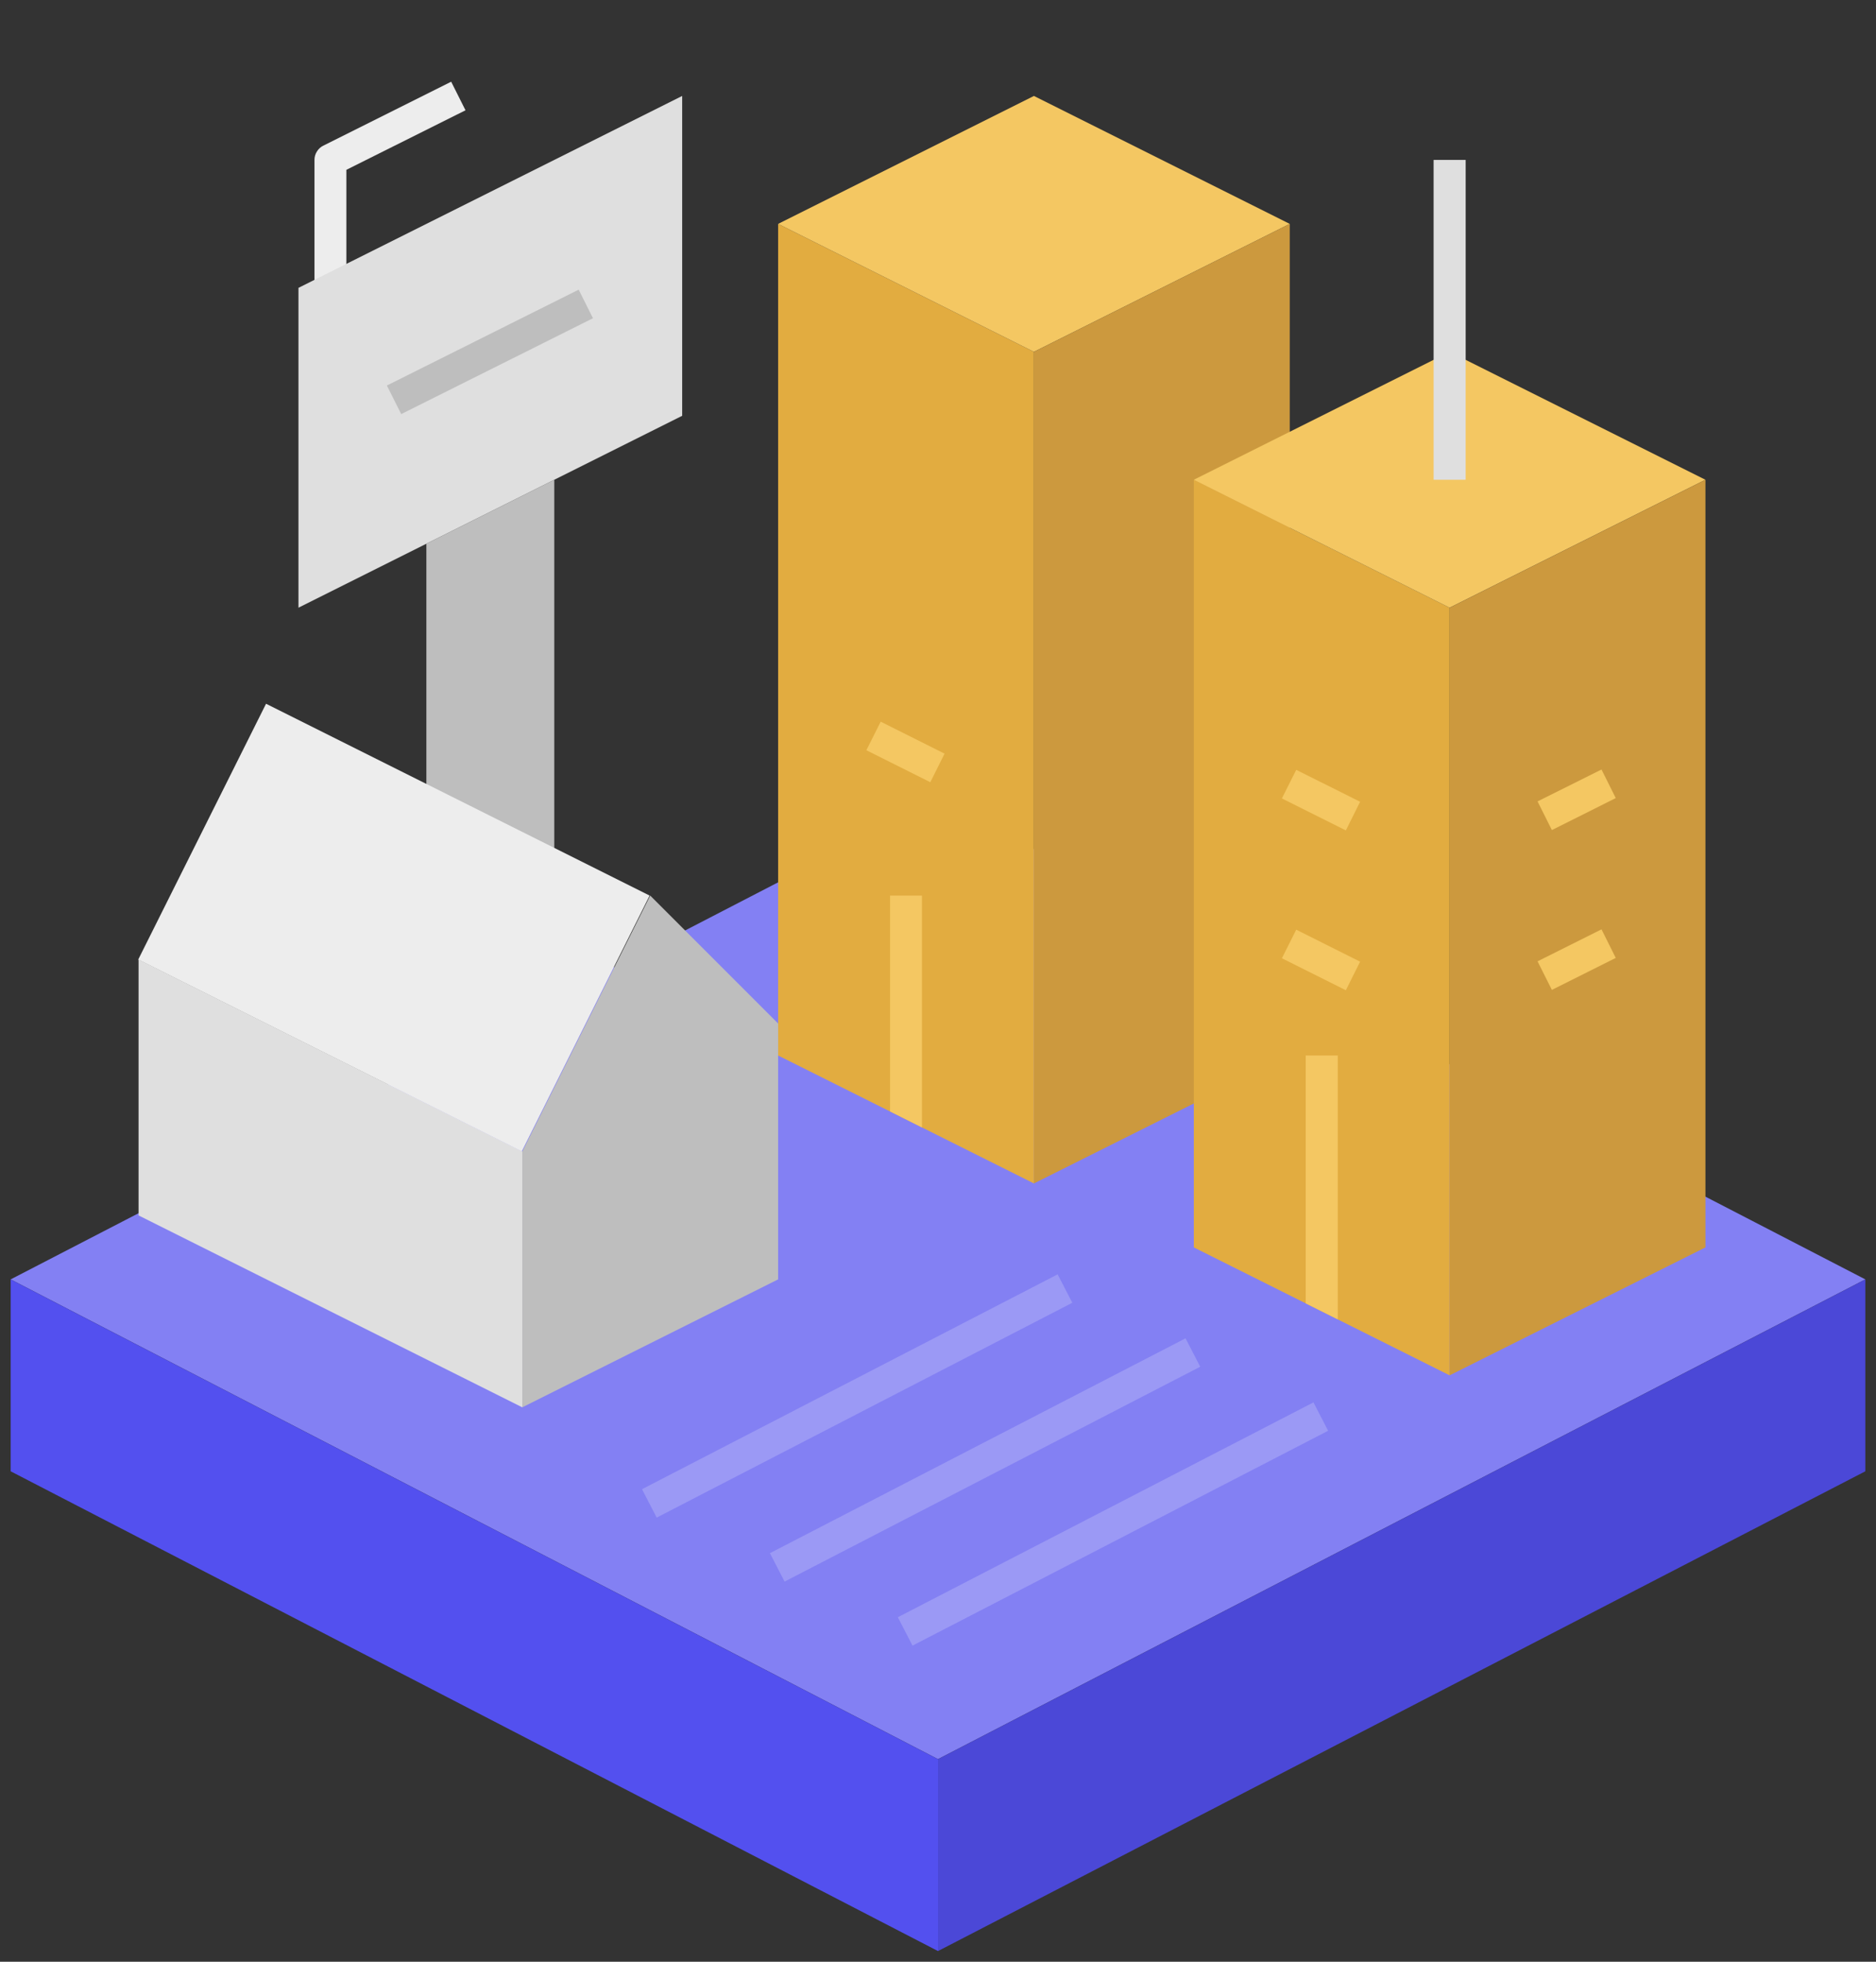
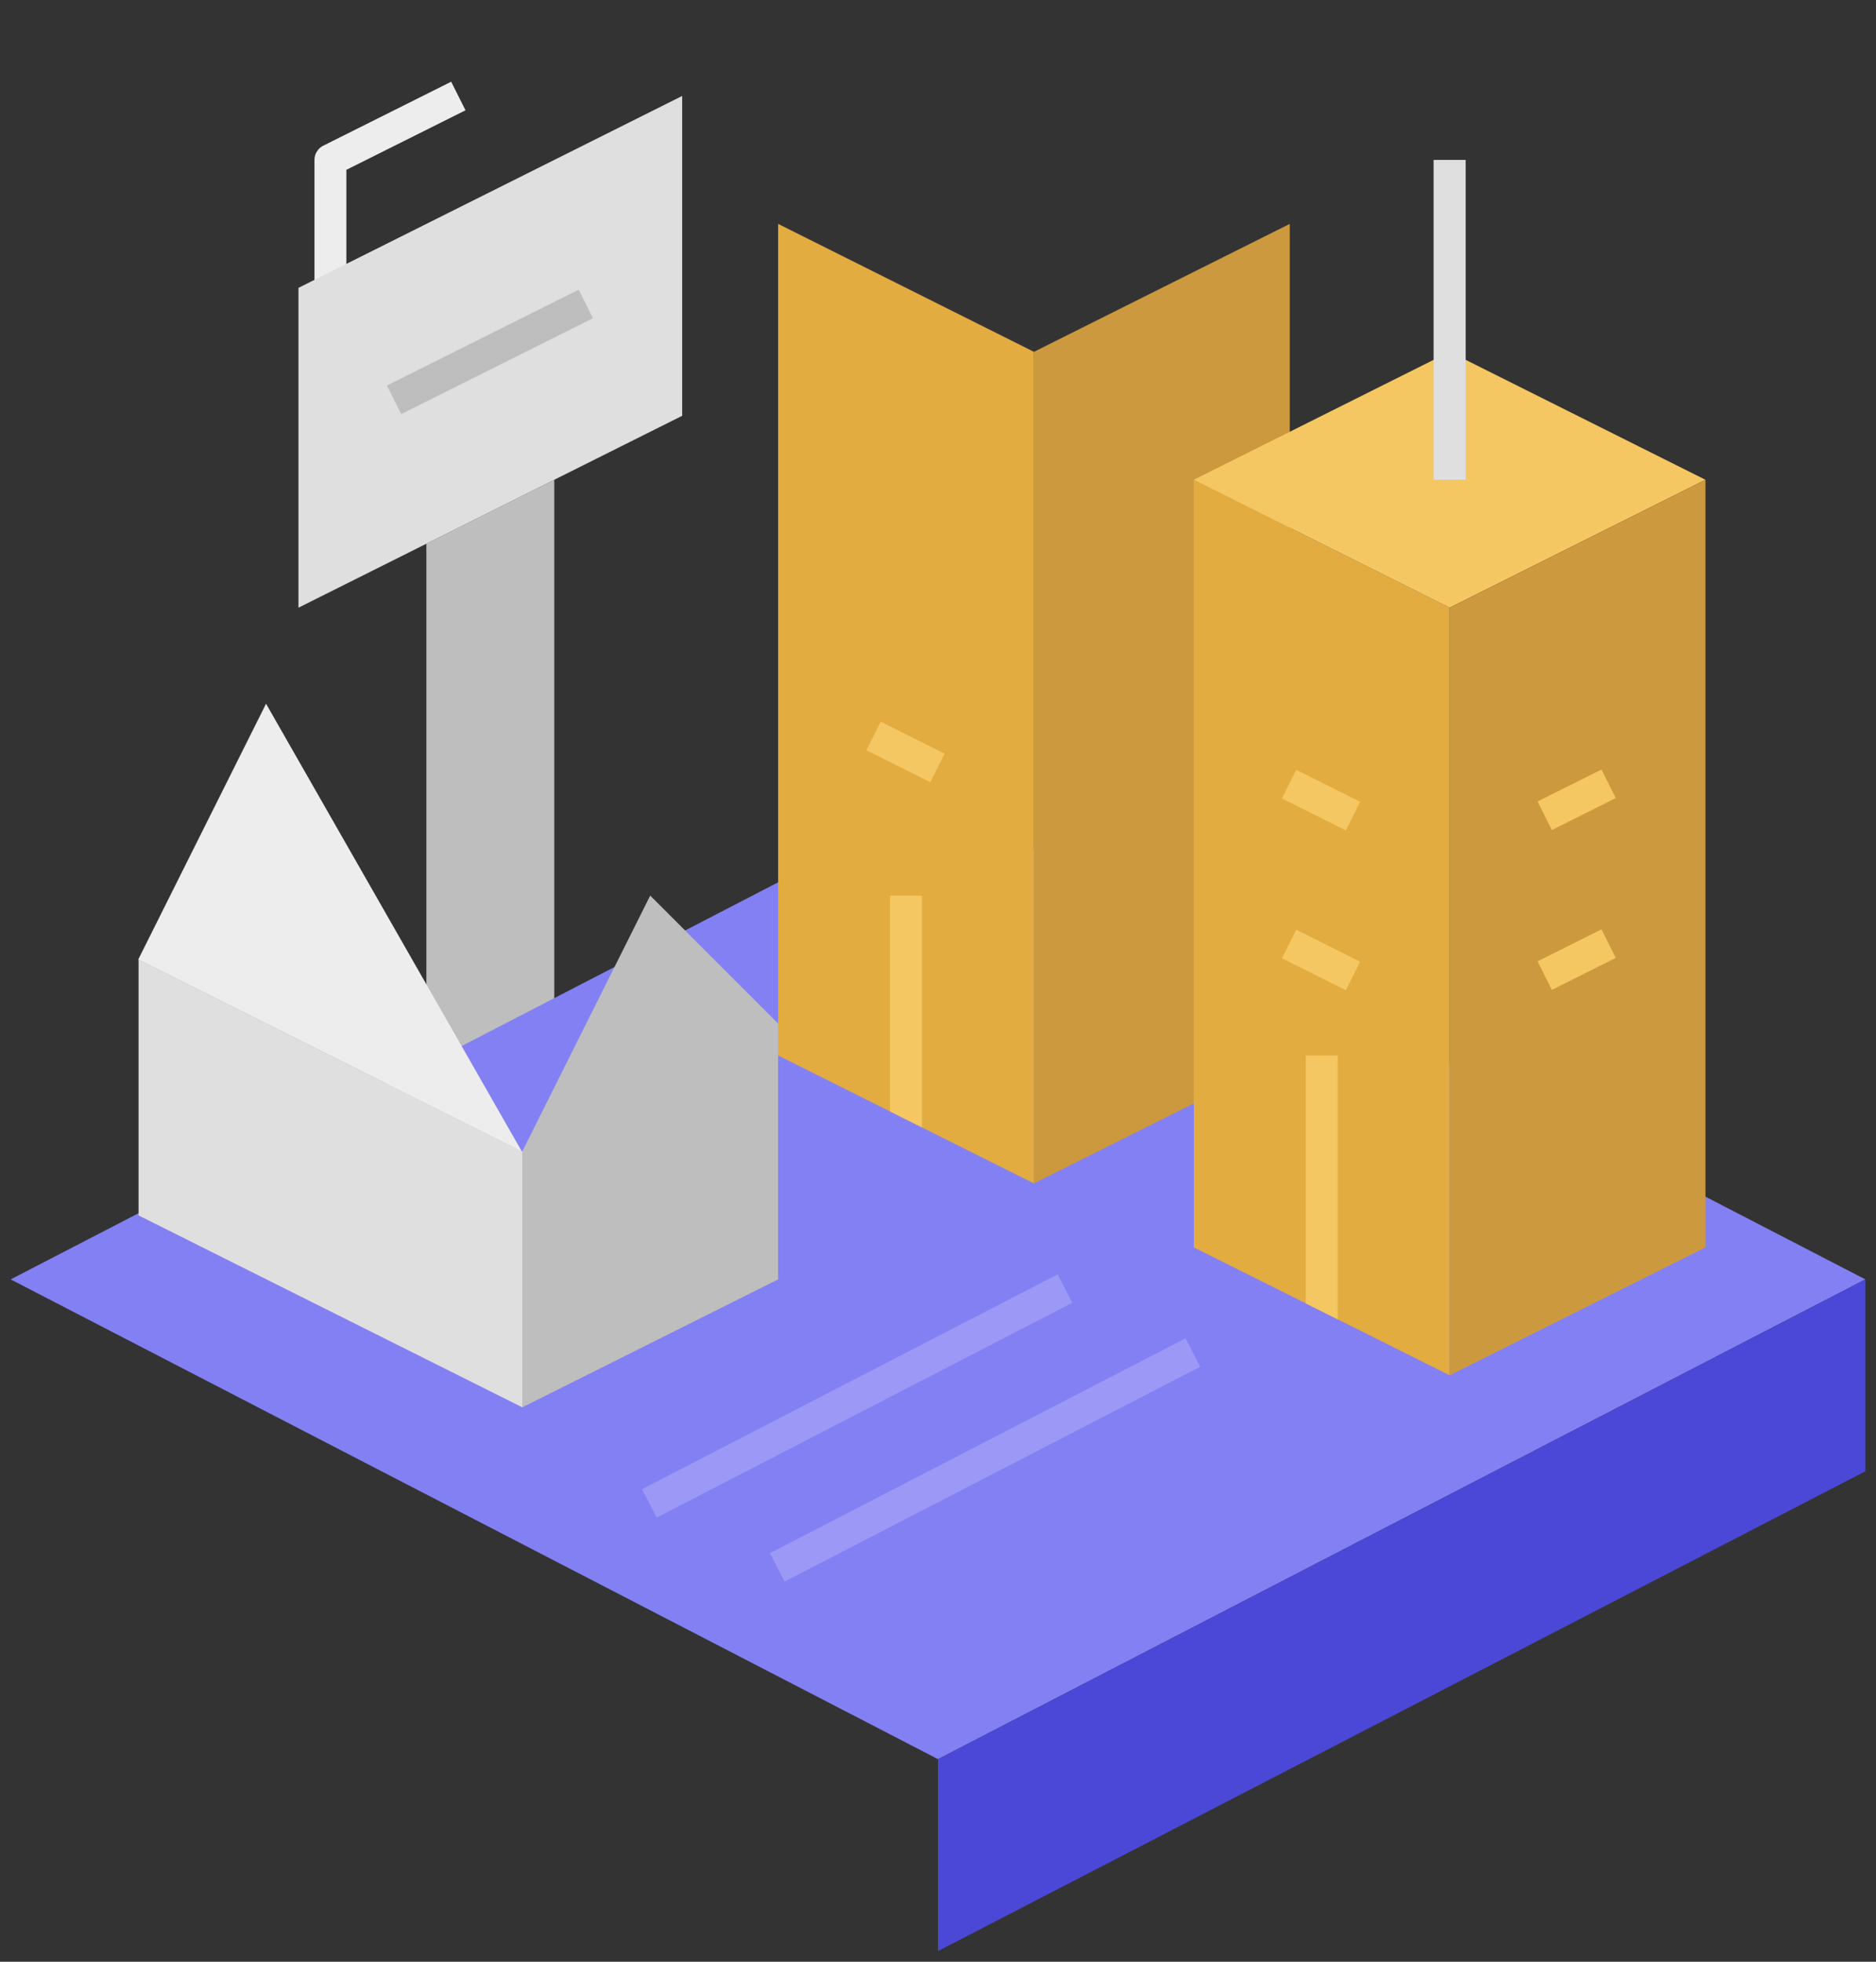
<svg xmlns="http://www.w3.org/2000/svg" width="22" height="23" viewBox="0 0 22 23" fill="none">
  <rect x="0" y="0" width="22" height="23" fill="#333333" stroke="none" />
  <path d="M4.062 3.375H3.688V1.875C3.688 1.84 3.697 1.806 3.716 1.777C3.734 1.747 3.76 1.723 3.791 1.708L5.291 0.958L5.459 1.293L4.062 1.991V3.375Z" fill="#EDEDED" />
  <path d="M5 6.375V12.75L6.5 12V5.625L5 6.375Z" fill="#BEBEBE" />
  <path d="M21.875 15L11 9.375L0.125 15L11 20.625L21.875 15Z" fill="#8380F3" />
  <path d="M11 20.625L21.875 15V17.25L11 22.875" fill="#4B48D7" />
  <path d="M9.125 2.625V12.375L12.125 13.875V4.125L9.125 2.625Z" fill="#E2AC40" />
-   <path d="M12.125 1.125L9.125 2.625L12.125 4.125L15.125 2.625L12.125 1.125Z" fill="#F4C762" />
  <path d="M12.125 4.125V13.875L15.125 12.375V2.625L12.125 4.125Z" fill="#CC993E" />
-   <path d="M0.125 15V17.25L11 22.875V20.625L0.125 15Z" fill="#5350EF" />
  <path d="M14 5.625V14.625L17 16.125V7.125L14 5.625Z" fill="#E2AC40" />
  <path d="M17 4.125L14 5.625L17 7.125L20 5.625L17 4.125Z" fill="#F4C762" />
  <path d="M17 16.125L20 14.625V5.625L17 7.125V16.125Z" fill="#CC993E" />
  <path d="M16.812 1.875H17.188V5.625H16.812V1.875Z" fill="#DFDFDF" />
  <path d="M1.625 11.25V14.25L6.125 16.5V13.5L1.625 11.25Z" fill="#DFDFDF" />
-   <path d="M1.621 11.25L3.12 8.251L7.618 10.5L6.119 13.499L1.621 11.25Z" fill="#EDEDED" />
+   <path d="M1.621 11.25L3.12 8.251L6.119 13.499L1.621 11.25Z" fill="#EDEDED" />
  <path d="M3.5 3.375V7.125L8 4.875V1.125L3.5 3.375Z" fill="#DFDFDF" />
  <path d="M15.033 11.235L15.201 10.9L15.95 11.275L15.783 11.61L15.033 11.235Z" fill="#F4C762" />
  <path d="M15.033 9.361L15.201 9.026L15.95 9.4L15.783 9.736L15.033 9.361Z" fill="#F4C762" />
  <path d="M18.031 11.271L18.781 10.896L18.948 11.231L18.199 11.606L18.031 11.271Z" fill="#F4C762" />
  <path d="M18.031 9.396L18.781 9.022L18.948 9.357L18.199 9.732L18.031 9.396Z" fill="#F4C762" />
  <path d="M10.16 8.796L10.328 8.461L11.077 8.836L10.91 9.171L10.16 8.796Z" fill="#F4C762" />
  <path d="M7.529 17.46L12.403 14.941L12.575 15.274L7.701 17.793L7.529 17.46Z" fill="#9B99F5" />
  <path d="M9.029 18.21L13.903 15.691L14.075 16.024L9.201 18.543L9.029 18.21Z" fill="#9B99F5" />
-   <path d="M10.529 18.961L15.403 16.442L15.575 16.775L10.701 19.294L10.529 18.961Z" fill="#9B99F5" />
  <path d="M4.537 4.52L6.786 3.396L6.954 3.731L4.705 4.855L4.537 4.52Z" fill="#BEBEBE" />
  <path d="M15.312 15.281L15.688 15.469V12.375H15.312V15.281Z" fill="#F4C762" />
  <path d="M10.438 13.031L10.812 13.219V10.5H10.438V13.031Z" fill="#F4C762" />
  <path d="M7.625 10.5L6.125 13.5V16.5L9.125 15V12L7.625 10.5Z" fill="#BEBEBE" />
</svg>